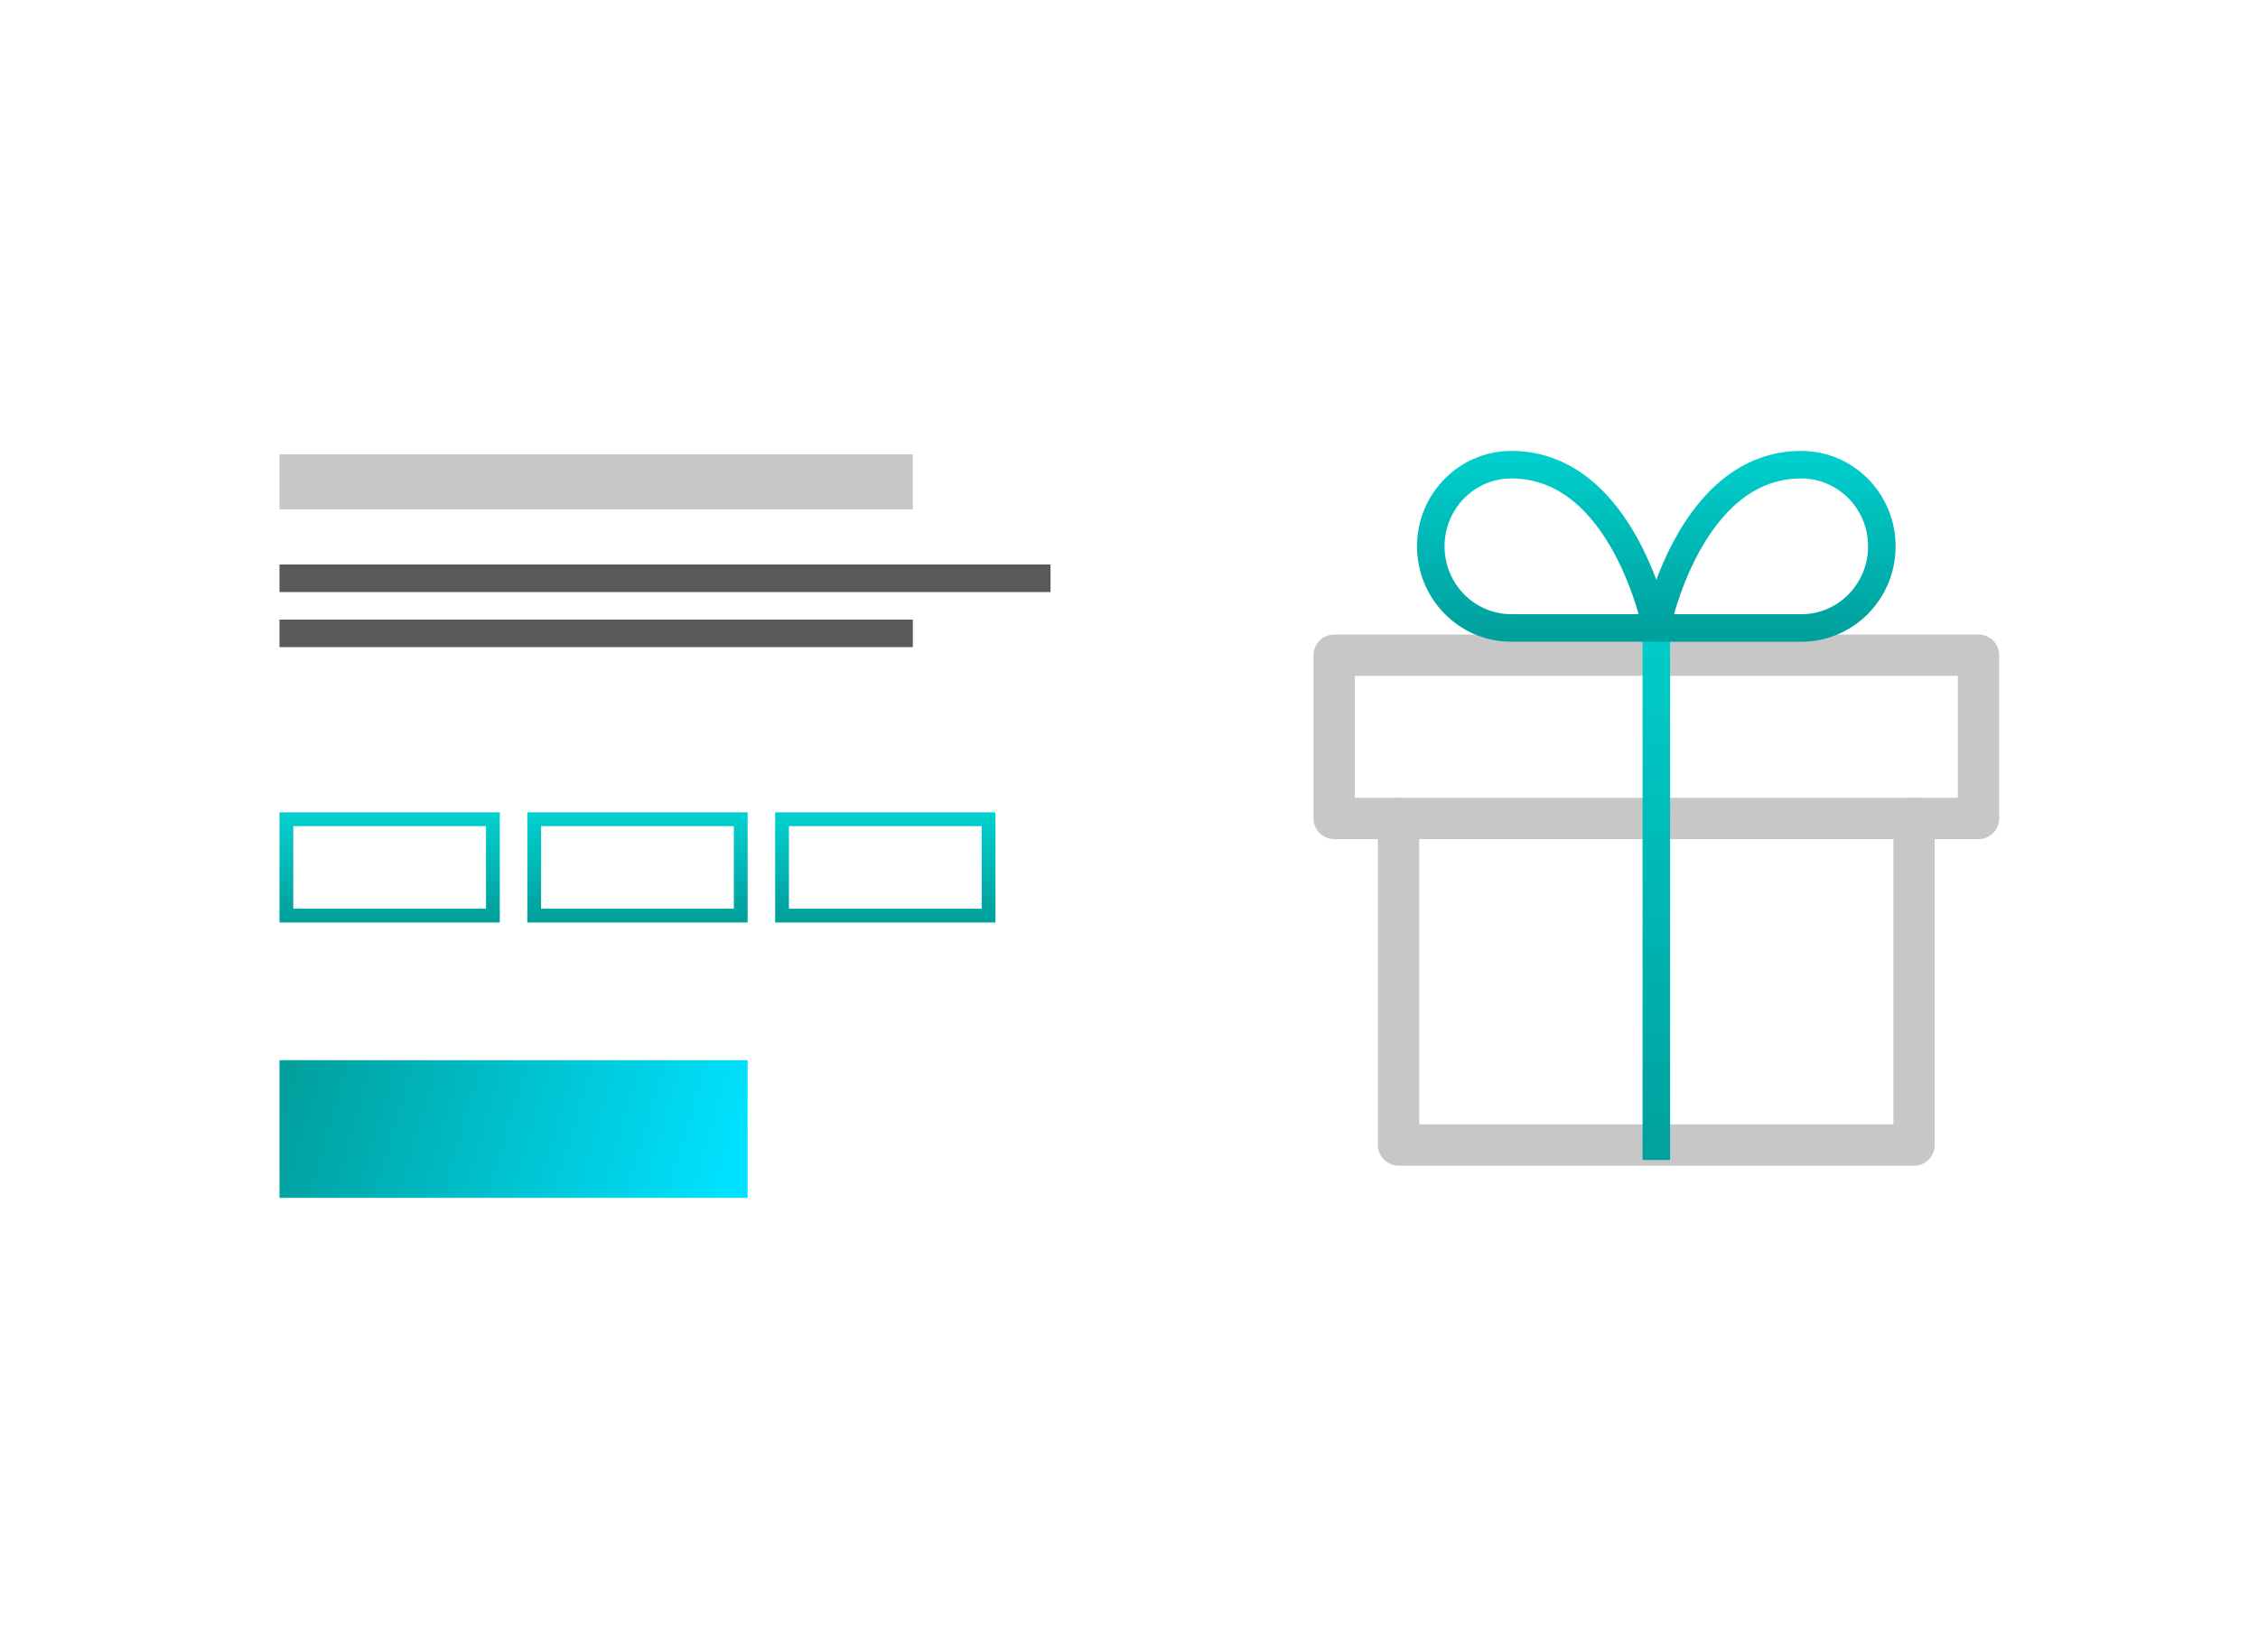
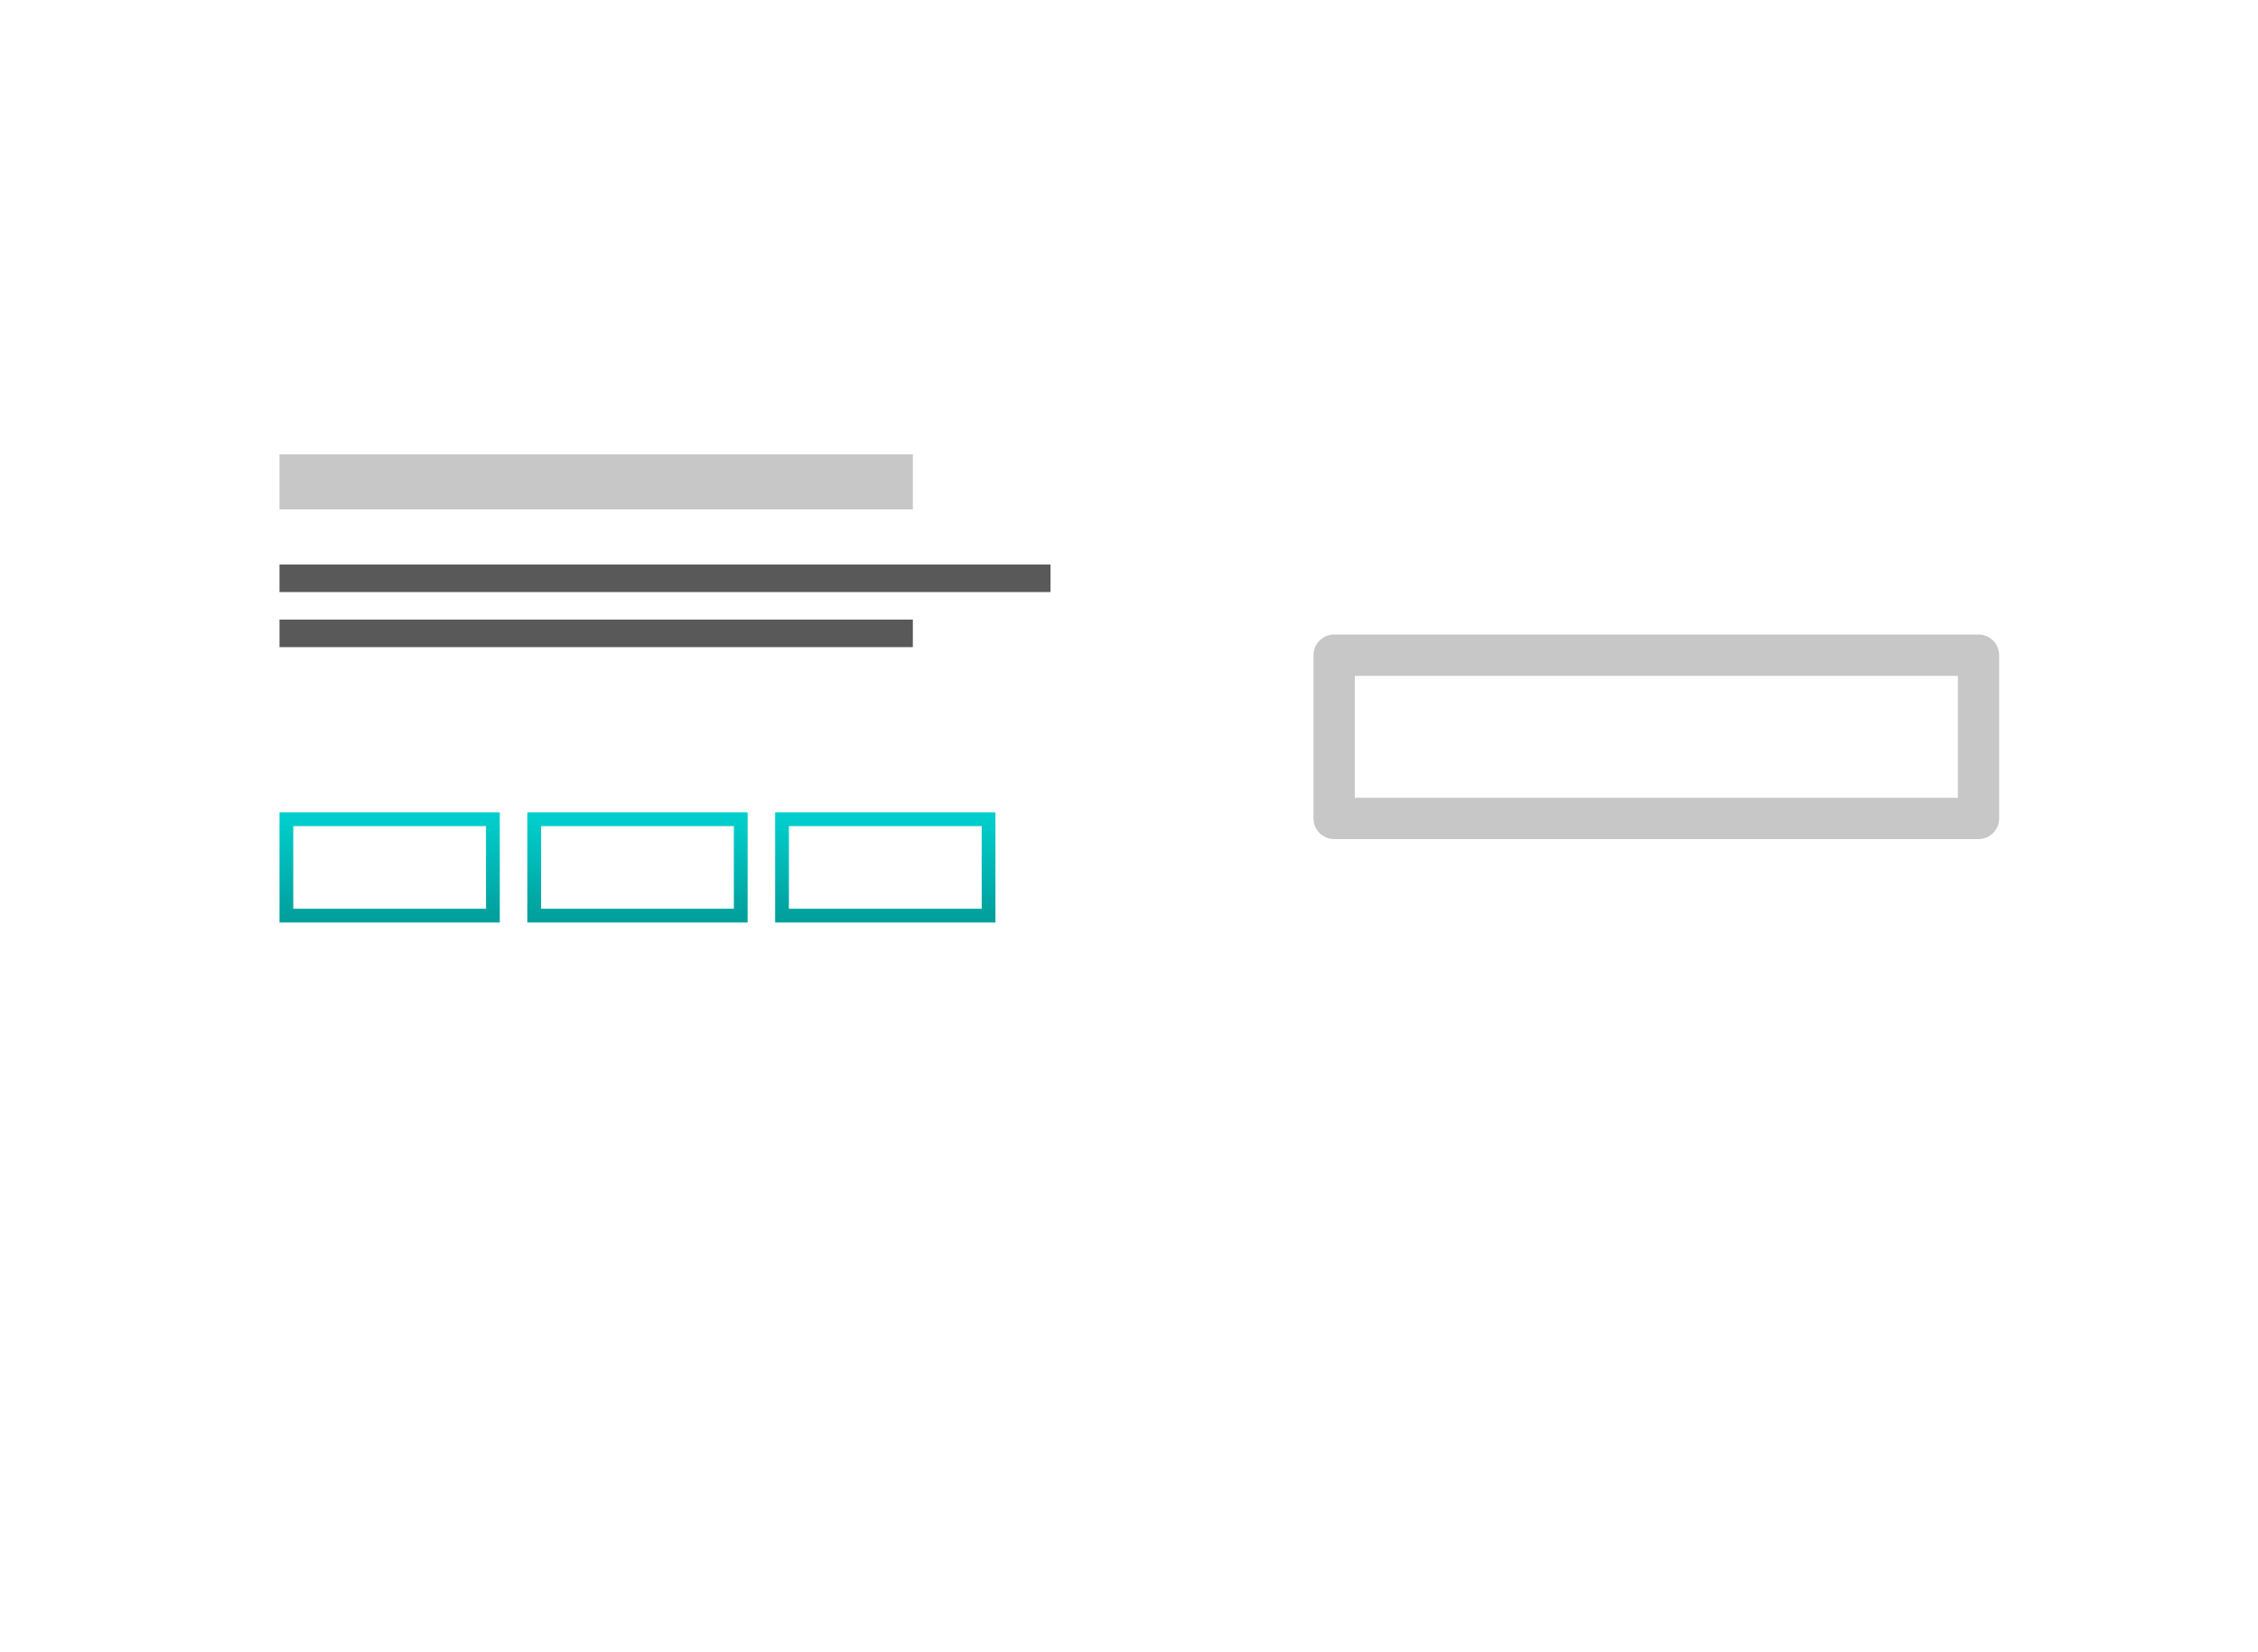
<svg xmlns="http://www.w3.org/2000/svg" version="1.1" id="Calque_1" x="0px" y="0px" width="82px" height="60px" viewBox="0 0 82 60" enable-background="new 0 0 82 60" xml:space="preserve">
  <g>
-     <rect fill="none" width="82" height="60" />
    <g>
      <g transform="translate(6 17)">
        <polygon fill="#C7C7C7" points="27.15,-0.5 27.15,1.5 4.15,1.5 4.15,-0.5" />
        <path fill="#595959" d="M27.15,5.5v1h-23v-1H27.15z M32.15,3.5v1h-28v-1H32.15z" />
        <linearGradient id="SVGID_1_" gradientUnits="userSpaceOnUse" x1="-348.959" y1="237.329" x2="-348.959" y2="236.329" gradientTransform="matrix(25.5 0 0 -3.5 8915.6 843.4)">
          <stop offset="0" style="stop-color:#00CECC" />
          <stop offset="1" style="stop-color:#00A09D" />
        </linearGradient>
        <path fill="none" stroke="url(#SVGID_1_)" stroke-width="0.5" d="M11.9,12.75v3.5H4.4v-3.5H11.9z M20.9,12.75v3.5h-7.5v-3.5H20.9           z M29.9,12.75v3.5h-7.5v-3.5H29.9z" />
        <linearGradient id="SVGID_2_" gradientUnits="userSpaceOnUse" x1="-341.938" y1="259.723" x2="-340.938" y2="259.637" gradientTransform="matrix(17 0 0 -5 5817.1 1322.4)">
          <stop offset="0" style="stop-color:#00A09D" />
          <stop offset="1" style="stop-color:#00E2FF" />
        </linearGradient>
-         <rect x="4.15" y="21.5" fill="url(#SVGID_2_)" width="17" height="5" />
      </g>
      <g transform="translate(50 16)">
-         <polyline fill="none" stroke="#C7C7C7" stroke-width="1.5" stroke-linecap="round" stroke-linejoin="round" points="           19.51,13.722 19.51,25.581 0.79,25.581 0.79,13.722" />
        <rect x="-1.55" y="7.792" fill="none" stroke="#C7C7C7" stroke-width="1.5" stroke-linecap="round" stroke-linejoin="round" width="23.4" height="5.929" />
        <linearGradient id="SVGID_3_" gradientUnits="userSpaceOnUse" x1="-31.95" y1="301.742" x2="-31.95" y2="300.792" gradientTransform="matrix(1 0 0 -20.912 42.1 6316.312)">
          <stop offset="0" style="stop-color:#00CECC" />
          <stop offset="1" style="stop-color:#00A09D" />
        </linearGradient>
-         <line fill="none" stroke="url(#SVGID_3_)" stroke-linecap="square" stroke-linejoin="round" x1="10.15" y1="25.625" x2="10.15" y2="6.804" />
        <linearGradient id="SVGID_4_" gradientUnits="userSpaceOnUse" x1="-387.31" y1="273.849" x2="-387.31" y2="272.899" gradientTransform="matrix(18.2 0 0 -6.588 7059.2 1804.826)">
          <stop offset="0" style="stop-color:#00CECC" />
          <stop offset="1" style="stop-color:#00A09D" />
        </linearGradient>
-         <path fill="none" stroke="url(#SVGID_4_)" stroke-linecap="round" stroke-linejoin="round" d="M4.885,0.875           c4.095,0,5.265,5.929,5.265,5.929H4.885C3.27,6.804,1.96,5.477,1.96,3.84C1.96,2.202,3.27,0.875,4.885,0.875z M15.415,0.875           c1.616,0,2.925,1.328,2.925,2.965c0,1.638-1.309,2.965-2.925,2.965l0,0H10.15C10.15,6.804,11.32,0.875,15.415,0.875z" />
      </g>
    </g>
  </g>
</svg>